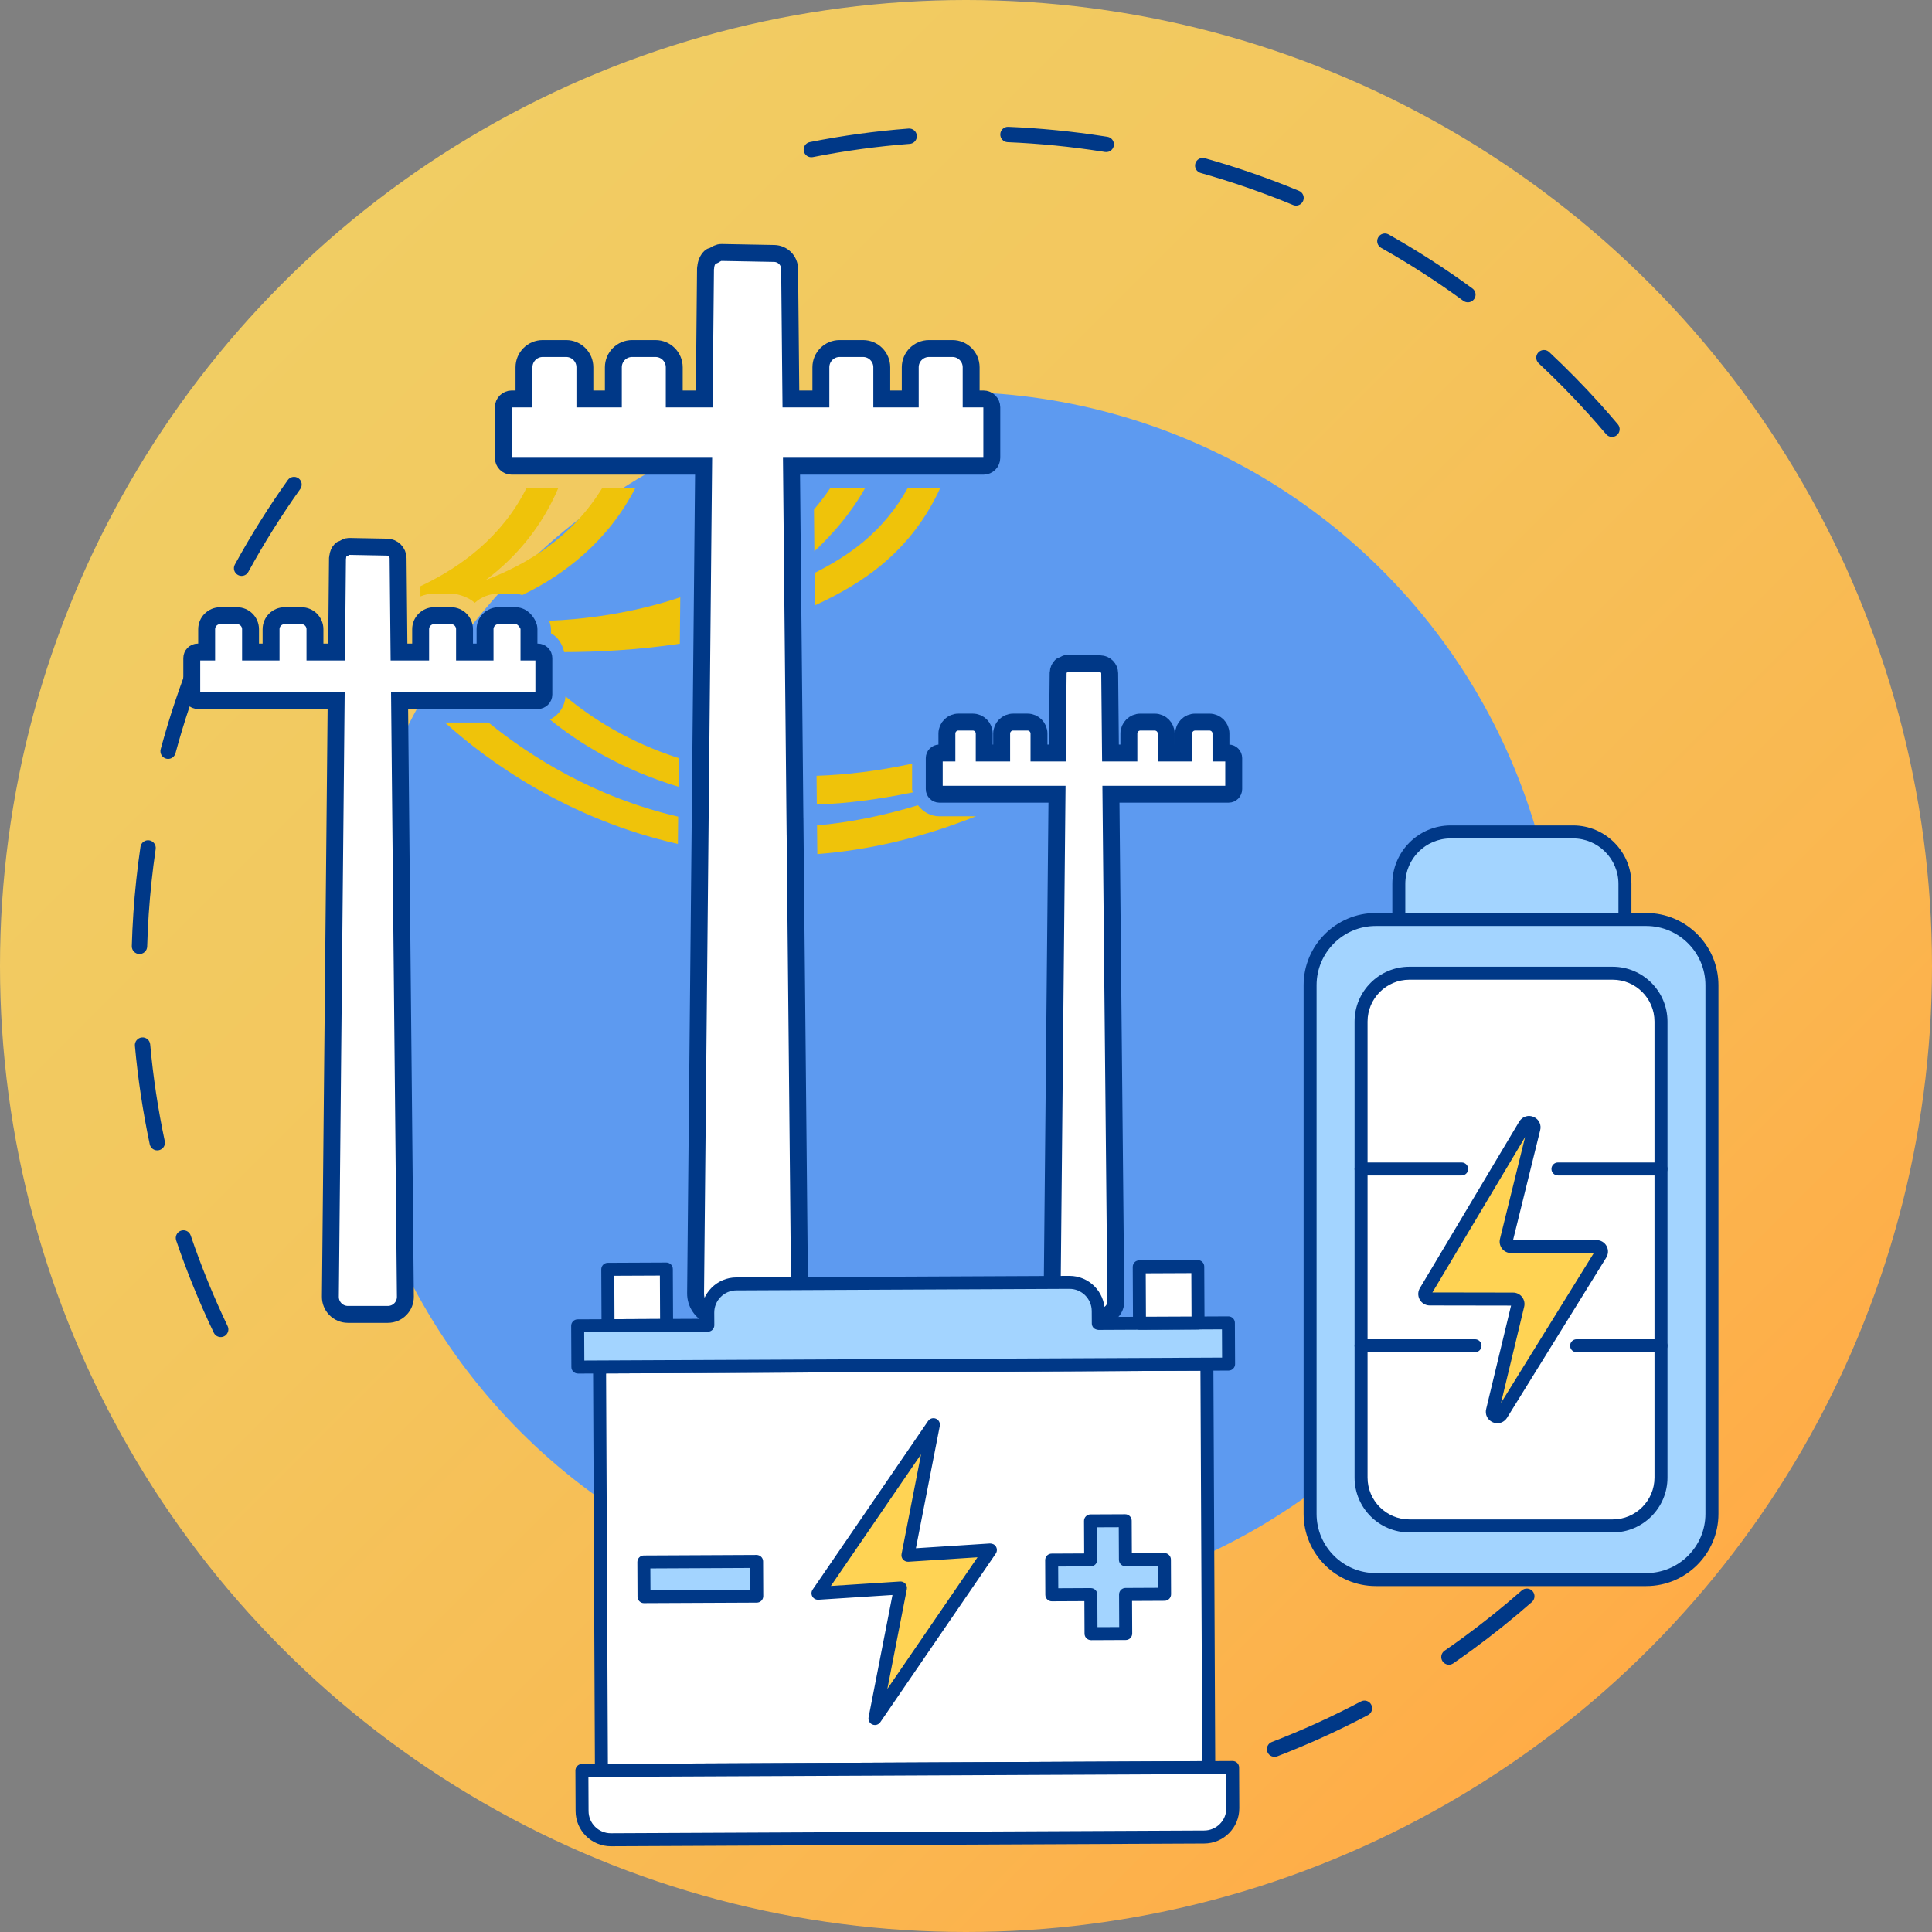
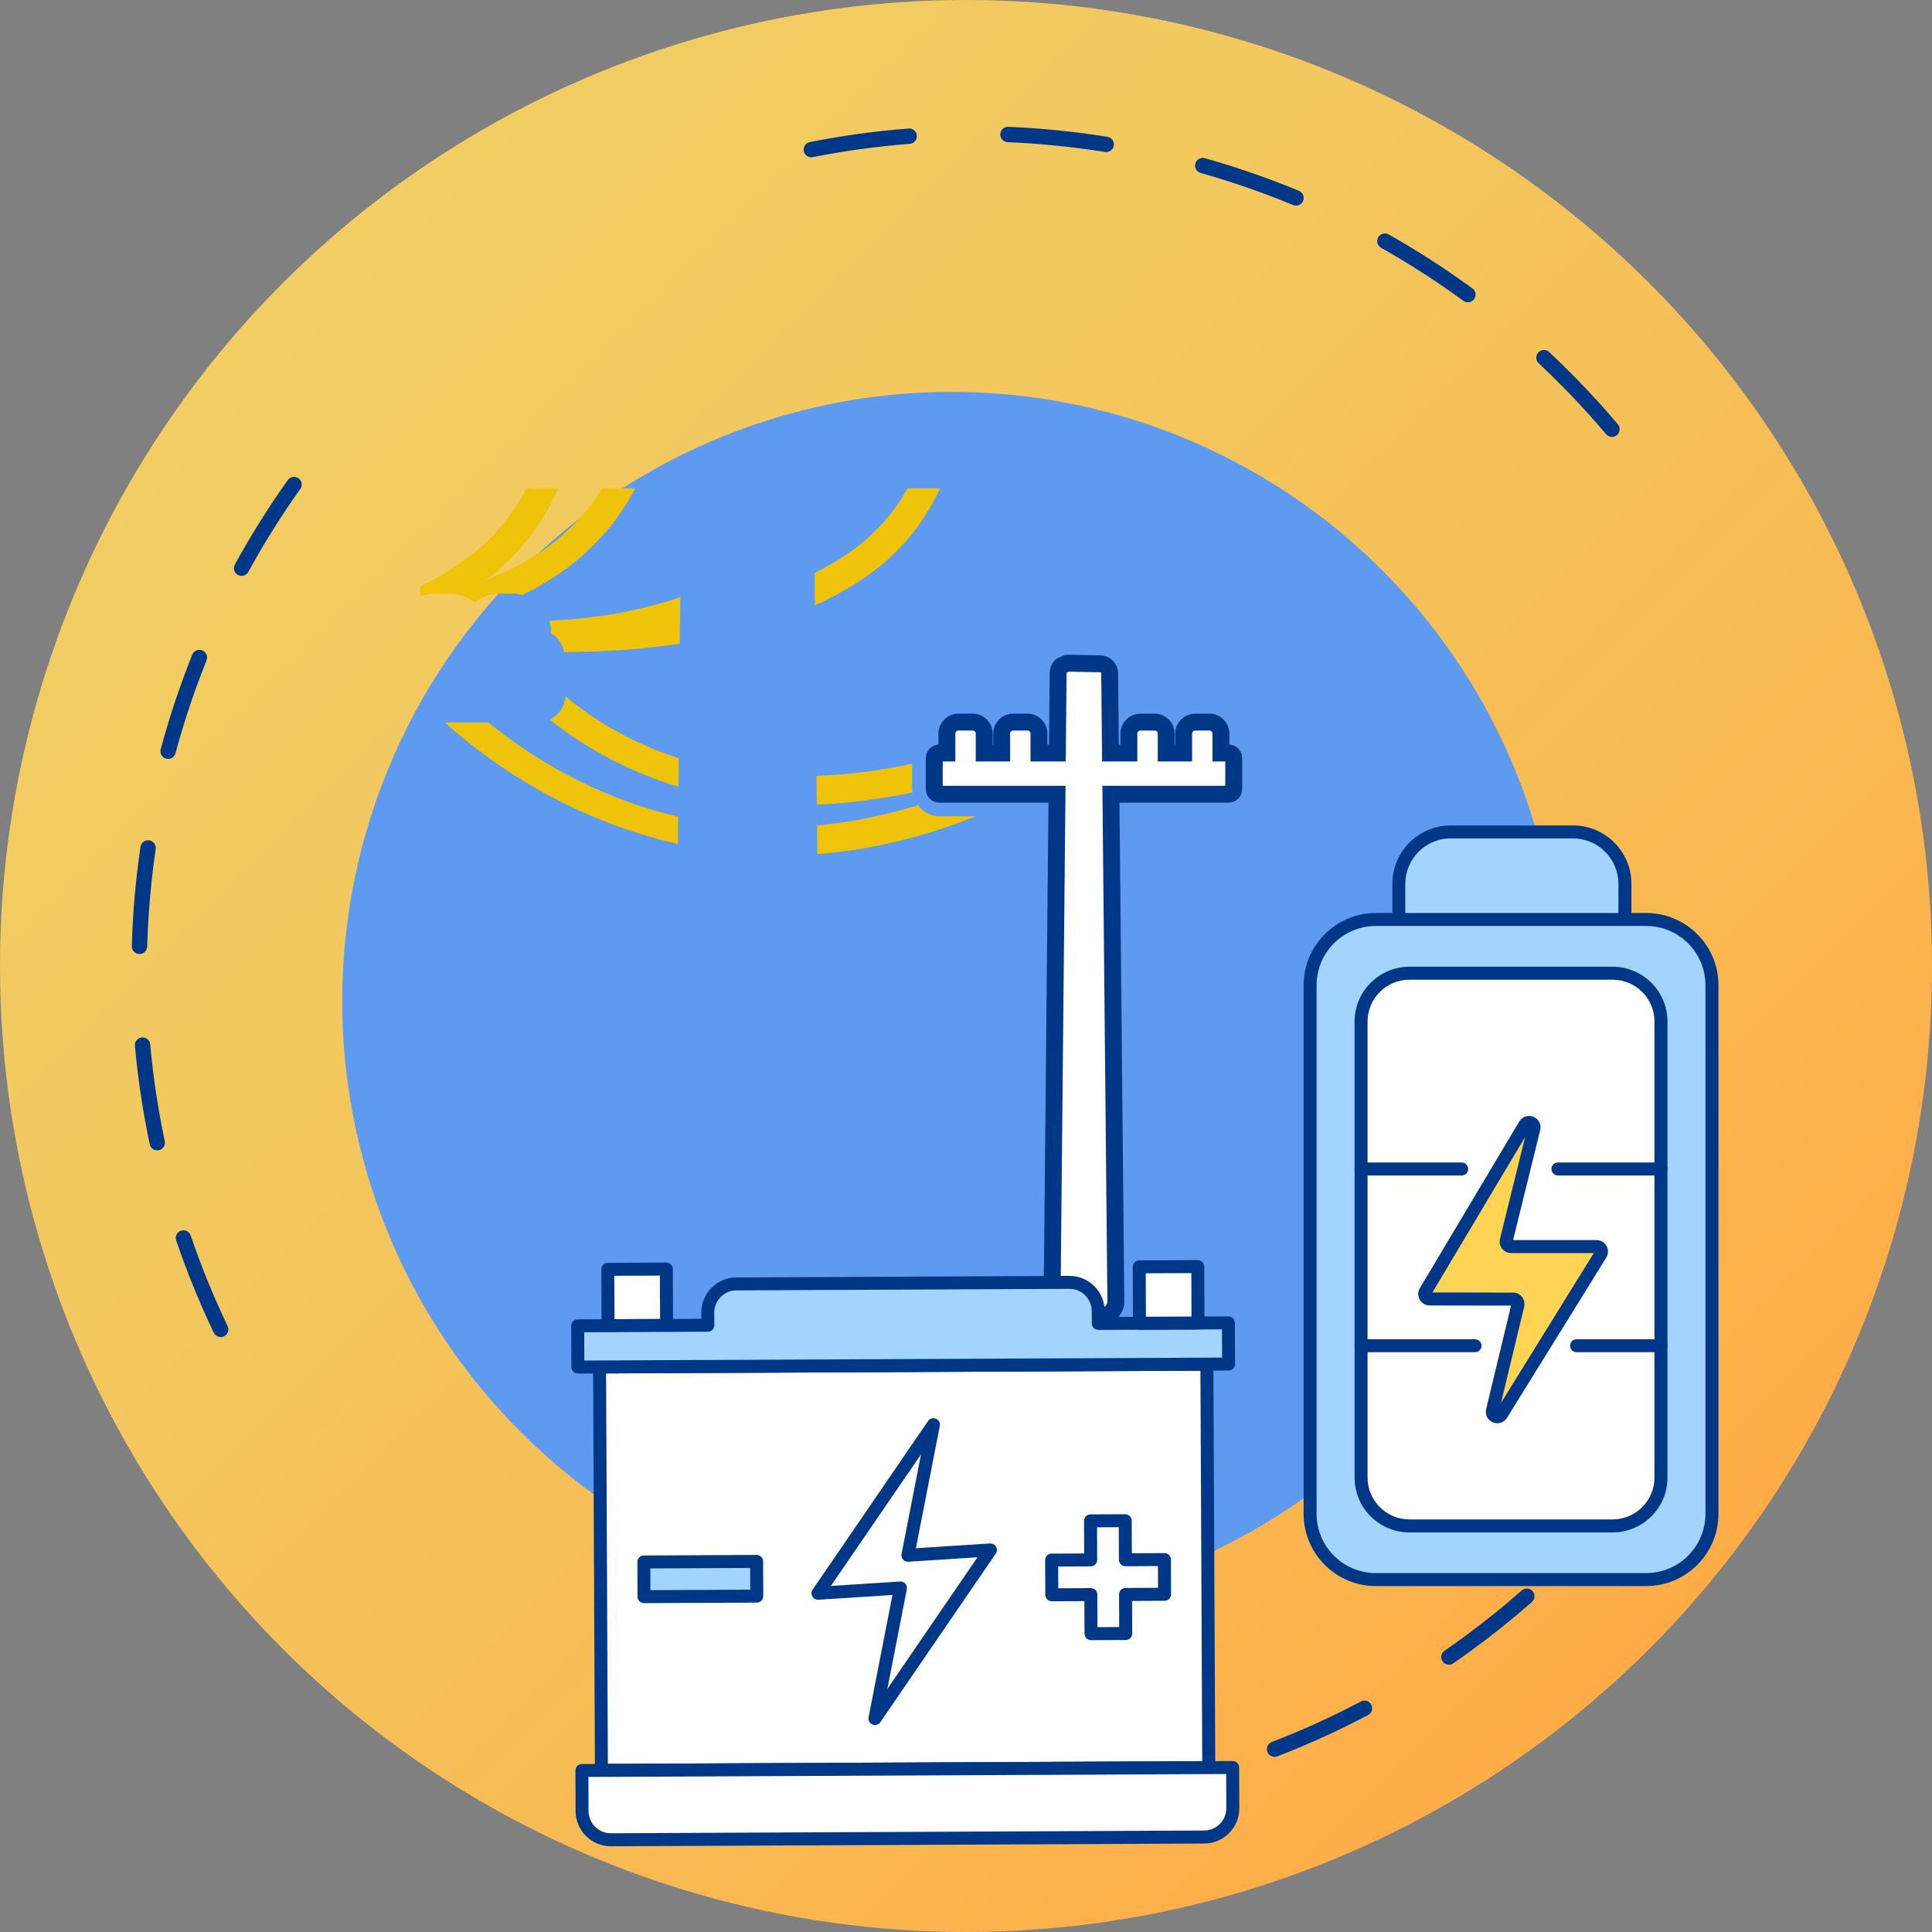
<svg xmlns="http://www.w3.org/2000/svg" id="Layer_2" data-name="Layer 2" viewBox="0 0 867.12 867.12">
  <rect x="0" y="0" width="867.12" height="867.12" fill="#808080" stroke="none" />
  <defs>
    <style>
      .cls-1 {
        fill: #003887;
      }

      .cls-1, .cls-2, .cls-3, .cls-4, .cls-5, .cls-6, .cls-7 {
        stroke-width: 0px;
      }

      .cls-2 {
        fill: #ffd354;
      }

      .cls-3, .cls-8 {
        fill: #fff;
      }

      .cls-4 {
        fill: #efc30a;
      }

      .cls-8 {
        stroke: #003887;
        stroke-miterlimit: 10;
        stroke-width: 7.59px;
      }

      .cls-5 {
        fill: #5d9af0;
      }

      .cls-6 {
        fill: #a3d4ff;
      }

      .cls-7 {
        fill: url(#_Áåçûìÿííûé_ãðàäèåíò_13);
      }
    </style>
    <linearGradient id="_Áåçûìÿííûé_ãðàäèåíò_13" data-name="Áåçûìÿííûé ãðàäèåíò 13" x1="442.8" y1="9.24" x2="442.8" y2="876.36" gradientTransform="translate(-192.65 433.56) rotate(-45)" gradientUnits="userSpaceOnUse">
      <stop offset="0" stop-color="#f1cd63" />
      <stop offset=".34" stop-color="#f3c75e" />
      <stop offset=".78" stop-color="#fab750" />
      <stop offset="1" stop-color="#ffac47" />
    </linearGradient>
  </defs>
  <g id="_Layer_" data-name="&amp;lt;Layer&amp;gt;">
    <circle class="cls-7" cx="433.56" cy="433.56" r="433.56" />
    <circle class="cls-5" cx="427.03" cy="449.33" r="273.43" transform="translate(-192.65 433.56) rotate(-45)" />
    <g>
      <path class="cls-1" d="M687.57,718.98l-.03.03c-8.63,7.59-17.71,14.87-27,21.65-2.74,2-5.5,3.96-8.28,5.88-1.57,1.08-3.71.69-4.79-.88-1.08-1.57-.69-3.71.88-4.79,2.73-1.88,5.44-3.81,8.13-5.77,9.12-6.66,18.04-13.81,26.51-21.26,1.43-1.26,3.61-1.12,4.86.31,1.25,1.42,1.12,3.57-.28,4.83ZM719.07,687.8c-1.29,1.16-3.28,1.19-4.6,0-1.42-1.27-1.53-3.45-.26-4.86,9.75-10.87,18.94-22.44,27.33-34.38,1.09-1.57,3.24-1.93,4.8-.84,1.56,1.09,1.93,3.24.84,4.8-8.54,12.16-17.91,23.95-27.84,35.02-.08.09-.17.18-.26.26ZM614.71,769.26c-.21.19-.44.35-.7.49-13.16,6.95-26.86,13.18-40.73,18.52-1.78.68-3.77-.2-4.45-1.98-.68-1.77.21-3.76,1.98-4.45,13.62-5.23,27.07-11.35,39.99-18.18,1.68-.89,3.76-.25,4.65,1.44.75,1.42.41,3.13-.74,4.16ZM532.09,801.02c-.4.36-.9.64-1.46.78-14.41,3.64-29.19,6.46-43.95,8.37-1.88.25-3.61-1.09-3.86-2.97-.24-1.89,1.09-3.61,2.97-3.86,14.49-1.88,29-4.64,43.14-8.22,1.85-.46,3.72.65,4.18,2.49.32,1.28-.12,2.58-1.03,3.4Z" />
      <path class="cls-1" d="M725.79,195.21l-.08.08c-1.45,1.23-3.63,1.04-4.85-.41-2.62-3.1-5.28-6.15-7.99-9.15-7.08-7.85-14.58-15.48-22.28-22.68-1.39-1.3-1.46-3.48-.16-4.87,1.32-1.39,3.48-1.46,4.87-.17,7.84,7.33,15.48,15.1,22.69,23.1,2.76,3.06,5.47,6.16,8.13,9.32,1.2,1.42,1.05,3.54-.32,4.78ZM661.12,134.8c-1.19,1.07-3,1.2-4.34.22-11.78-8.63-24.2-16.64-36.91-23.79-1.66-.93-2.25-3.03-1.31-4.69.94-1.66,3.03-2.24,4.69-1.31,12.95,7.29,25.6,15.44,37.6,24.23,1.54,1.13,1.87,3.28.74,4.82-.14.19-.3.37-.48.52ZM584,91.39c-.96.86-2.36,1.15-3.63.63-13.46-5.58-27.42-10.42-41.5-14.39-1.83-.51-2.9-2.42-2.38-4.25.52-1.83,2.42-2.9,4.25-2.38,14.34,4.04,28.56,8.97,42.27,14.65,1.76.73,2.59,2.74,1.86,4.5-.2.49-.51.9-.87,1.24ZM498.81,67.36c-.74.67-1.77,1.01-2.83.85l-1.31-.21c-14.04-2.19-28.31-3.6-42.42-4.19-1.9-.08-3.38-1.69-3.3-3.59s1.69-3.38,3.58-3.3c14.37.6,28.9,2.04,43.2,4.27l1.3.2c1.88.29,3.17,2.05,2.88,3.93-.13.81-.53,1.52-1.1,2.03ZM410.37,63.69c-.55.49-1.25.81-2.04.87-14.57,1.12-29.21,3.12-43.51,5.96-1.87.37-3.68-.84-4.05-2.71-.37-1.87.84-3.68,2.71-4.05,14.57-2.89,29.48-4.94,44.32-6.07,1.9-.14,3.55,1.27,3.7,3.17.08,1.11-.36,2.13-1.13,2.82Z" />
      <path class="cls-1" d="M101.36,599.23c-.24.22-.51.4-.82.55-1.71.82-3.77.09-4.59-1.62-6.42-13.42-12.1-27.36-16.88-41.43-.61-1.8.36-3.75,2.15-4.37,1.8-.61,3.76.35,4.37,2.15,4.69,13.81,10.27,27.5,16.57,40.67.68,1.41.3,3.05-.8,4.04ZM72.88,515.43c-.44.39-.97.68-1.59.81-1.86.4-3.69-.79-4.08-2.65-3.08-14.54-5.32-29.42-6.66-44.23-.17-1.89,1.23-3.56,3.12-3.74,1.89-.17,3.57,1.22,3.74,3.12,1.31,14.54,3.51,29.15,6.54,43.43.26,1.25-.18,2.48-1.07,3.27ZM64.91,427.29c-.63.57-1.48.91-2.4.89-1.9-.05-3.4-1.64-3.35-3.54.27-9.83.94-19.77,1.99-29.57.53-5.01,1.17-10.06,1.9-15,.28-1.88,2.03-3.19,3.91-2.91,1.88.28,3.18,2.03,2.91,3.91-.71,4.86-1.34,9.81-1.86,14.73-1.03,9.62-1.68,19.38-1.95,29.03-.03.98-.46,1.85-1.14,2.46ZM77.76,339.72c-.84.76-2.03,1.09-3.21.77-1.83-.49-2.92-2.38-2.43-4.22,3.88-14.37,8.65-28.65,14.18-42.43.71-1.76,2.71-2.62,4.48-1.91,1.77.71,2.62,2.72,1.91,4.48-5.43,13.53-10.12,27.55-13.93,41.66-.18.66-.54,1.23-1.02,1.66ZM110.74,257.59c-1.06.95-2.64,1.19-3.96.46-1.67-.91-2.28-3.01-1.37-4.67,7.13-13.04,15.12-25.79,23.75-37.91,1.1-1.55,3.25-1.91,4.8-.81,1.55,1.1,1.91,3.25.81,4.8-8.48,11.9-16.32,24.42-23.32,37.22-.19.35-.44.65-.72.9Z" />
    </g>
    <g>
-       <path class="cls-4" d="M372.58,219.13c-2.26,3.41-4.72,6.52-7.25,9.56l.18,18.77c8.49-8.05,16.38-17.11,22.72-28.33h-15.65Z" />
      <path class="cls-4" d="M247.29,282.4v1.84c3.16,1.69,5.09,4.85,5.92,8.43,14.17-.02,32.45-.87,51.91-3.76l.2-20.84c-22.16,7.44-43.78,9.92-58.8,10.54.32,1.25.77,2.45.77,3.8Z" />
      <path class="cls-4" d="M421.96,219.13h-14.61c-5.02,9.06-11.64,17.23-20.13,24.27-6.5,5.38-13.88,9.84-21.63,13.76l.14,14.54c10.72-4.91,20.95-10.73,29.88-18.13,11.77-9.76,20.35-21.39,26.33-34.44Z" />
      <path class="cls-4" d="M194.85,266.44h7.56c1.77,0,3.43.41,5.03.95,2.09.7,4.04,1.71,5.65,3.16,2.83-2.55,6.57-4.11,10.68-4.11h7.56c1.1,0,2.06.41,3.09.63,19.09-9.26,38.41-24.19,50.68-47.93h-14.89c-13.34,21.84-33.73,34.22-52.16,41.16,13.43-10.08,25.01-23.63,32.47-41.16h-14.28c-10.72,21.43-28.97,35.23-47.57,43.97l.04,4.56c1.89-.79,3.96-1.22,6.13-1.22Z" />
      <path class="cls-4" d="M409.37,354.17v-11.41c-15.42,3.32-29.66,4.99-42.88,5.44l.12,12.86c13.3-.36,27.77-2.31,43.05-5.42-.06-.5-.3-.95-.3-1.47Z" />
      <path class="cls-4" d="M246.81,322.94c13.57,11.03,32.56,22.52,57.69,30.17l.12-12.85c-22.33-7.17-39.02-17.86-50.82-27.73-.32,4.6-3.04,8.49-6.99,10.41Z" />
      <path class="cls-4" d="M199.69,324.29c19.42,17.55,55.28,43.4,104.56,54.48l.12-12.24c-37.47-8.67-66.16-26.86-85.16-42.25h-19.52Z" />
      <path class="cls-4" d="M412.01,361.41c-15.84,4.79-30.97,7.78-45.31,9.05l.13,12.87c22.14-1.72,45.86-6.89,71.18-16.96h-16.45c-3.96,0-7.32-2.02-9.55-4.95Z" />
-       <path class="cls-8" d="M356.82,371.11l-.1-9.87-.12-12.87-.71-72.49-.14-14.54-.05-4.9-.17-17.37-.29-29.82h86.14c2.08,0,3.76-1.68,3.76-3.76v-22.67c0-2.08-1.68-3.76-3.76-3.76h-5.51v-14.22c0-4.65-3.77-8.42-8.42-8.42h-10.49c-4.65,0-8.42,3.77-8.42,8.42v14.22h-12.78v-14.22c0-4.65-3.77-8.42-8.42-8.42h-10.49c-4.65,0-8.42,3.77-8.42,8.42v14.22h-13.46l-.57-58.4c-.03-1.88-.8-3.59-2.04-4.83-1.23-1.24-2.93-2.03-4.82-2.08l-23.68-.44c-1.36-.03-2.43.72-3.52,1.36-.48.28-1.14.24-1.54.63-1.22,1.18-1.93,2.85-2.04,4.67,0,.1-.11.15-.11.25l-.57,58.84h-13.46v-14.22c0-4.65-3.77-8.42-8.42-8.42h-10.49c-4.65,0-8.42,3.77-8.42,8.42v14.22h-12.78v-14.22c0-4.65-3.77-8.42-8.42-8.42h-10.49c-4.65,0-8.42,3.77-8.42,8.42v14.22h-5.51c-2.08,0-3.76,1.68-3.76,3.76v22.67c0,2.08,1.68,3.76,3.76,3.76h86.13l-3.6,371.11c-.08,4.57,2.67,8.53,6.62,10.22,1.32.57,2.77.88,4.29.88h24.85c6.1,0,11.01-5,10.91-11.1l-1.91-196.43-.12-12.82Z" />
      <path class="cls-8" d="M551.37,337.97h-3.38v-8.72c0-1.43-.58-2.72-1.51-3.65s-2.22-1.51-3.65-1.51h-6.43c-2.85,0-5.16,2.31-5.16,5.16v8.72h-7.83v-8.72c0-1.43-.58-2.72-1.51-3.65s-2.22-1.51-3.65-1.51h-6.43c-2.85,0-5.16,2.31-5.16,5.16v8.72h-8.26l-.35-35.8c-.04-2.31-1.89-4.18-4.2-4.24l-14.52-.27c-.81-.02-1.44.44-2.1.81-.32.18-.75.16-1.01.41-.76.74-1.2,1.76-1.26,2.89,0,.05-.05.08-.05.12l-.35,36.07h-8.25v-8.72c0-2.85-2.31-5.16-5.16-5.16h-6.43c-2.85,0-5.16,2.31-5.16,5.16v8.72h-7.83v-8.72c0-1.43-.58-2.72-1.51-3.65s-2.22-1.51-3.65-1.51h-6.43c-2.85,0-5.16,2.31-5.16,5.16v8.72h-3.38c-1.27,0-2.3,1.03-2.3,2.3v13.9c0,1.27,1.03,2.3,2.3,2.3h52.8l-2.21,227.52c-.06,3.74,2.95,6.8,6.69,6.8h15.24c1.87,0,3.56-.76,4.77-2,1.21-1.23,1.95-2.93,1.92-4.8l-2.21-227.52h52.81c1.27,0,2.3-1.03,2.3-2.3v-13.9c0-1.27-1.03-2.3-2.3-2.3Z" />
-       <path class="cls-8" d="M241.38,314.41c1.5,0,2.71-1.21,2.71-2.71v-16.34c0-1.5-1.21-2.71-2.71-2.71h-3.97v-10.25c0-1.41-.69-2.58-1.5-3.62-1.11-1.42-2.63-2.46-4.58-2.46h-7.56c-3.35,0-6.07,2.72-6.07,6.07v10.25h-9.21v-10.25c0-3.35-2.72-6.07-6.07-6.07h-7.56c-3.35,0-6.07,2.72-6.07,6.07v10.25h-9.71l-.41-42.1c-.04-2.72-2.22-4.92-4.94-4.98l-17.07-.32c-.98-.03-1.75.52-2.53.98-.35.21-.82.18-1.11.46-.86.84-1.34,2.01-1.44,3.29,0,.1-.11.15-.11.26l-.41,42.42h-9.7v-10.25c0-3.35-2.72-6.07-6.07-6.07h-7.56c-3.35,0-6.07,2.72-6.07,6.07v10.25h-9.21v-10.25c0-3.35-2.72-6.07-6.07-6.07h-7.56c-3.35,0-6.07,2.72-6.07,6.07v10.25h-3.97c-1.5,0-2.71,1.21-2.71,2.71v16.34c0,1.5,1.21,2.71,2.71,2.71h62.09l-2.59,267.52c-.07,4.4,3.47,8,7.87,8h17.92c4.4,0,7.94-3.6,7.87-8l-2.6-267.52h62.09Z" />
    </g>
    <g>
      <g>
        <rect class="cls-3" x="269.51" y="612.88" width="272.59" height="181.08" transform="translate(-3.25 1.88) rotate(-.26)" />
        <path class="cls-1" d="M269.93,797.51c-1.6,0-2.91-1.3-2.91-2.9l-.84-181.08c0-.77.3-1.51.84-2.06.54-.55,1.28-.86,2.06-.86l272.59-1.26h.01c1.6,0,2.91,1.3,2.91,2.9l.84,181.08c0,.77-.3,1.51-.84,2.06-.54.55-1.28.86-2.06.86l-272.59,1.26h-.01ZM272.02,616.41l.81,175.25,266.76-1.23-.81-175.25-266.77,1.23Z" />
      </g>
      <g>
-         <polygon class="cls-2" points="407.5 698.03 418.94 639.44 367.12 715.1 404.14 712.71 392.69 771.31 444.51 695.65 407.5 698.03" />
        <path class="cls-1" d="M392.69,774.22c-.38,0-.76-.07-1.12-.22-1.27-.53-2-1.89-1.73-3.25l10.72-54.89-33.24,2.14c-1.11.06-2.17-.5-2.72-1.47-.55-.97-.5-2.17.13-3.09l51.81-75.66c.78-1.14,2.25-1.57,3.53-1.04,1.27.53,2,1.89,1.73,3.25l-10.72,54.89,33.24-2.14c1.11-.02,2.17.5,2.72,1.47.55.97.5,2.17-.13,3.09l-51.81,75.66c-.56.81-1.47,1.27-2.4,1.27ZM404.14,709.8c.84,0,1.63.36,2.19.99.6.68.84,1.6.67,2.48l-8.74,44.76,40.47-59.09-31.04,2c-.91.03-1.78-.31-2.38-.98-.6-.68-.84-1.6-.67-2.48l8.74-44.76-40.47,59.09,31.04-2c.06,0,.12,0,.19,0Z" />
      </g>
      <g>
        <rect class="cls-3" x="272.84" y="569.63" width="26.29" height="25.31" transform="translate(-2.69 1.33) rotate(-.26)" />
        <path class="cls-1" d="M272.9,597.91c-.77,0-1.5-.3-2.05-.84-.55-.54-.86-1.28-.86-2.06l-.12-25.31c0-.77.3-1.51.84-2.06.54-.55,1.28-.86,2.06-.86l26.29-.12h.01c1.6,0,2.91,1.3,2.91,2.9l.12,25.31c0,1.61-1.29,2.92-2.9,2.93l-26.29.12h-.01ZM275.71,572.59l.09,19.49,20.46-.09-.09-19.48-20.46.09Z" />
      </g>
      <g>
        <path class="cls-6" d="M492.92,593.98l-.03-5.6c-.03-7.12-5.83-12.87-12.96-12.84l-149.44.69c-7.12.03-12.87,5.83-12.84,12.96l.03,5.6-58.41.27.09,18.5,292.06-1.35-.09-18.5-58.41.27Z" />
        <path class="cls-1" d="M259.36,616.47c-1.6,0-2.91-1.3-2.91-2.9l-.09-18.5c0-.77.3-1.51.84-2.06.54-.55,1.28-.86,2.06-.86l55.5-.25v-2.69c-.03-4.22,1.59-8.2,4.57-11.2,2.97-3,6.94-4.66,11.16-4.68l149.44-.69h.07c8.69,0,15.77,7.04,15.81,15.74v2.69s55.51-.26,55.51-.26h.01c.77,0,1.5.3,2.05.84.55.54.86,1.28.86,2.06l.09,18.5c0,1.61-1.29,2.92-2.9,2.93l-292.06,1.35h-.01ZM262.2,597.96l.06,12.67,286.24-1.32-.06-12.67-55.5.26c-.77-.13-1.51-.3-2.06-.84-.55-.54-.86-1.28-.86-2.06l-.03-5.6c-.03-5.49-4.5-9.94-9.99-9.94h-.05l-149.44.69c-2.67.01-5.17,1.06-7.05,2.96-1.88,1.89-2.91,4.41-2.89,7.07l.03,5.6c0,.77-.3,1.51-.84,2.06-.54.55-1.28.86-2.06.86l-55.5.25Z" />
      </g>
      <g>
        <rect class="cls-3" x="511.36" y="568.52" width="26.29" height="25.31" transform="translate(-2.68 2.43) rotate(-.26)" />
        <path class="cls-1" d="M511.42,596.81c-.77,0-1.5-.3-2.05-.84-.55-.54-.86-1.28-.86-2.06l-.12-25.31c0-.77.3-1.51.84-2.06.54-.55,1.28-.86,2.06-.86l26.28-.12h.01c1.6,0,2.91,1.3,2.91,2.9l.12,25.31c0,1.61-1.29,2.92-2.9,2.93l-26.29.12h-.01ZM514.23,571.48l.09,19.49,20.46-.09-.09-19.48-20.46.09Z" />
      </g>
      <g>
        <g>
          <rect class="cls-6" x="289" y="700.93" width="50.62" height="15.58" transform="translate(-3.27 1.46) rotate(-.26)" />
          <path class="cls-1" d="M289.04,719.53c-1.6,0-2.91-1.3-2.91-2.9l-.07-15.57c0-1.61,1.29-2.92,2.9-2.93l50.62-.24c.76.01,1.51.3,2.06.84.55.54.86,1.28.86,2.06l.07,15.58c0,.77-.3,1.51-.84,2.06-.54.55-1.28.86-2.06.86l-50.62.23h-.01ZM291.89,703.94l.05,9.75,44.8-.21-.04-9.75-44.8.21Z" />
        </g>
        <g>
-           <polygon class="cls-6" points="522.62 699.96 505.09 700.05 505.01 682.52 489.44 682.59 489.52 700.12 471.99 700.2 472.07 715.77 489.59 715.69 489.67 733.22 505.25 733.15 505.17 715.62 522.69 715.54 522.62 699.96" />
          <path class="cls-1" d="M489.67,736.13c-1.6,0-2.91-1.3-2.91-2.9l-.07-14.61-14.61.07h-.01c-1.6,0-2.91-1.3-2.91-2.9l-.07-15.58c0-.77.3-1.51.84-2.06.54-.55,1.28-.86,2.06-.86l14.61-.07-.07-14.61c0-.77.3-1.51.84-2.06.54-.55,1.28-.86,2.06-.86l15.58-.07h.01c1.6,0,2.91,1.3,2.91,2.9l.07,14.61,14.61-.07c.8-.02,1.52.3,2.06.84.55.54.86,1.28.86,2.06l.07,15.58c0,1.61-1.29,2.92-2.9,2.93l-14.61.07.07,14.61c0,.77-.3,1.51-.84,2.06-.54.55-1.28.86-2.06.86l-15.58.07h-.01ZM489.59,712.78c1.6,0,2.91,1.3,2.91,2.9l.07,14.61,9.75-.04-.07-14.61c0-1.61,1.29-2.92,2.9-2.93l14.61-.07-.04-9.75-14.61.07h-.01c-.77,0-1.5-.3-2.05-.84-.55-.54-.86-1.28-.86-2.06l-.07-14.61-9.75.04.07,14.61c0,.77-.3,1.51-.84,2.06-.54.55-1.28.86-2.06.86l-14.61.07.05,9.75,14.61-.07h.01Z" />
        </g>
      </g>
      <g>
        <path class="cls-3" d="M540.47,824.5l-266.26,1.23c-7.12.03-12.93-5.72-12.96-12.84l-.08-18.25,292.06-1.35.08,18.25c.03,7.12-5.72,12.93-12.84,12.96Z" />
        <path class="cls-1" d="M274.15,828.64c-8.69,0-15.77-7.04-15.81-15.74l-.08-18.25c0-.77.3-1.51.84-2.06.54-.55,1.28-.86,2.06-.86l292.06-1.35h.01c1.6,0,2.91,1.3,2.91,2.9l.08,18.25c.02,4.22-1.61,8.2-4.58,11.2-2.97,3-6.94,4.66-11.16,4.68l-266.26,1.23h-.07ZM264.09,797.53l.07,15.34c.03,5.49,4.5,9.94,9.99,9.94h.05l266.26-1.23h0c2.67-.01,5.17-1.06,7.05-2.96,1.88-1.9,2.9-4.41,2.89-7.07l-.07-15.34-286.24,1.32Z" />
      </g>
    </g>
    <g>
      <g>
        <g>
          <g>
            <path class="cls-6" d="M729.3,412.69v-15.99c0-12.89-10.42-23.31-23.31-23.31h-54.89c-12.86,0-23.28,10.42-23.28,23.31v15.99h101.49Z" />
            <path class="cls-1" d="M729.3,415.6c-1.61,0-2.91-1.3-2.91-2.91v-15.99c0-11.25-9.15-20.4-20.4-20.4h-54.89c-11.23,0-20.37,9.15-20.37,20.4v15.99c0,1.61-1.3,2.91-2.91,2.91s-2.91-1.3-2.91-2.91v-15.99c0-14.46,11.75-26.23,26.2-26.23h54.89c14.46,0,26.22,11.77,26.22,26.23v15.99c0,1.61-1.3,2.91-2.91,2.91Z" />
          </g>
          <g>
            <rect class="cls-6" x="588" y="412.69" width="180.36" height="296.26" rx="29.5" ry="29.5" transform="translate(1356.35 1121.63) rotate(180)" />
            <path class="cls-1" d="M738.86,711.86h-121.36c-17.87,0-32.41-14.54-32.41-32.41v-237.27c0-17.87,14.54-32.41,32.41-32.41h121.36c17.87,0,32.41,14.54,32.41,32.41v237.27c0,17.87-14.54,32.41-32.41,32.41ZM617.49,415.6c-14.66,0-26.58,11.92-26.58,26.58v237.27c0,14.66,11.92,26.58,26.58,26.58h121.36c14.66,0,26.58-11.92,26.58-26.58v-237.27c0-14.66-11.92-26.58-26.58-26.58h-121.36Z" />
          </g>
          <g>
            <path class="cls-3" d="M610.87,458.5c0-11.98,9.71-21.7,21.69-21.7h91.22c11.98,0,21.69,9.71,21.69,21.7v204.67c0,11.98-9.71,21.7-21.69,21.7h-91.22c-11.98,0-21.69-9.71-21.69-21.7v-204.67Z" />
            <path class="cls-1" d="M723.79,687.78h-91.22c-13.57,0-24.61-11.04-24.61-24.61v-204.67c0-13.57,11.04-24.61,24.61-24.61h91.22c13.57,0,24.61,11.04,24.61,24.61v204.67c0,13.57-11.04,24.61-24.61,24.61ZM632.57,439.71c-10.35,0-18.78,8.43-18.78,18.78v204.67c0,10.36,8.42,18.78,18.78,18.78h91.22c10.35,0,18.78-8.43,18.78-18.78v-204.67c0-10.36-8.42-18.78-18.78-18.78h-91.22Z" />
          </g>
        </g>
        <g>
          <path class="cls-2" d="M669.87,633.05l11.36-47.19c.37-1.41-.69-2.8-2.15-2.8l-37.39-.06c-1.78,0-2.84-1.98-1.86-3.46l44.59-74.76c1.4-2.12,4.69-.62,4.01,1.83l-12.35,50.05c-.4,1.42.67,2.83,2.15,2.83h38.33c1.78,0,2.85,1.99,1.85,3.47l-44.53,71.9c-1.4,2.09-4.65.62-4.01-1.81Z" />
          <path class="cls-1" d="M672.05,638.78c-.72,0-1.44-.15-2.15-.47-2.32-1.05-3.5-3.5-2.87-5.96l11.16-46.37-36.52-.06c-1.9,0-3.63-1.05-4.52-2.72-.89-1.67-.8-3.69.24-5.27l44.52-74.64c1.5-2.28,4.14-3.03,6.5-1.96,2.36,1.08,3.52,3.57,2.82,6.07l-12.14,49.18h37.46c1.9,0,3.64,1.04,4.54,2.72.9,1.68.79,3.71-.27,5.29l-44.47,71.81c-1.04,1.55-2.63,2.38-4.3,2.38ZM669.87,633.05h.03-.03ZM642.89,580.08l36.19.06c1.61,0,3.09.73,4.07,2.01.98,1.27,1.31,2.89.9,4.45l-10.36,43.04,41.64-67.24h-37.11c-1.62,0-3.12-.74-4.1-2.03-.98-1.29-1.29-2.93-.86-4.49l11.25-45.58-41.62,69.79ZM678.39,585.17s0,0,0,.01h0ZM642.34,581.01h0s0,0,0,0ZM715.93,561.42s0,0,0,.01h0ZM678.9,557.34h0s0,0,0,0ZM685.59,505.9s0,0,0,.01h0Z" />
        </g>
      </g>
      <path class="cls-1" d="M656.03,527.57h-45.16c-1.61,0-2.91-1.3-2.91-2.91s1.3-2.91,2.91-2.91h45.16c1.61,0,2.91,1.3,2.91,2.91s-1.3,2.91-2.91,2.91Z" />
      <path class="cls-1" d="M745.48,527.57h-46.25c-1.61,0-2.91-1.3-2.91-2.91s1.3-2.91,2.91-2.91h46.25c1.61,0,2.91,1.3,2.91,2.91s-1.3,2.91-2.91,2.91Z" />
      <path class="cls-1" d="M745.48,606.9h-37.88c-1.61,0-2.91-1.3-2.91-2.91s1.3-2.91,2.91-2.91h37.88c1.61,0,2.91,1.3,2.91,2.91s-1.3,2.91-2.91,2.91Z" />
      <path class="cls-1" d="M662.02,606.9h-51.15c-1.61,0-2.91-1.3-2.91-2.91s1.3-2.91,2.91-2.91h51.15c1.61,0,2.91,1.3,2.91,2.91s-1.3,2.91-2.91,2.91Z" />
    </g>
  </g>
</svg>